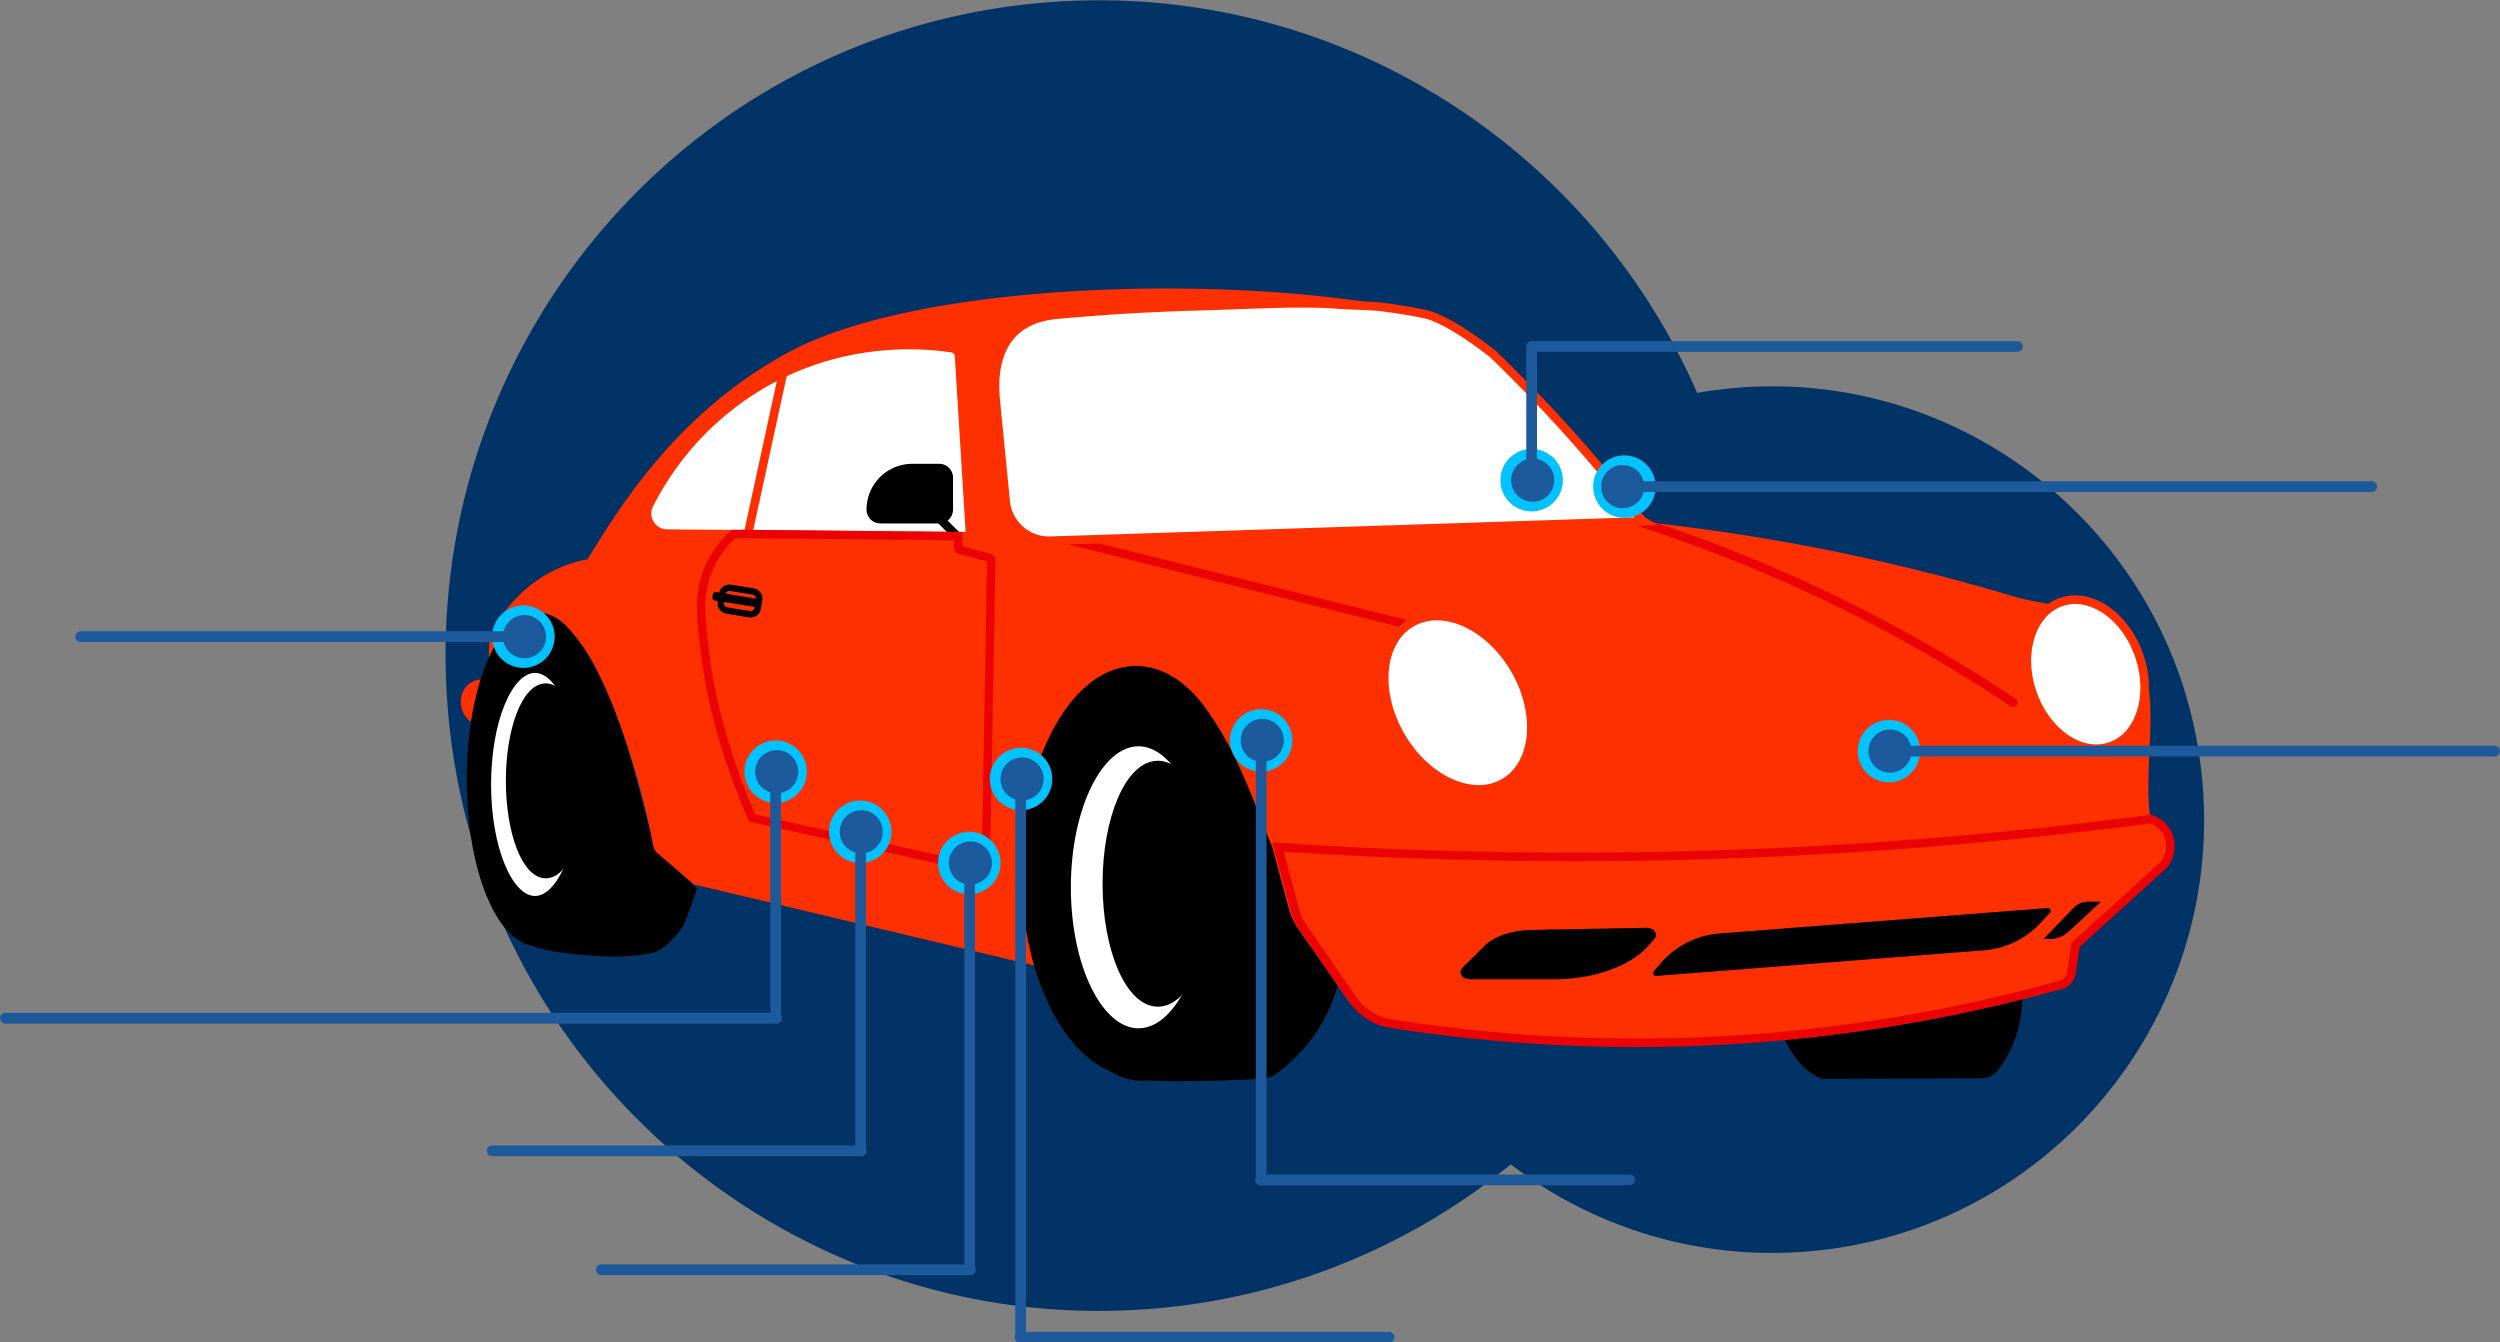
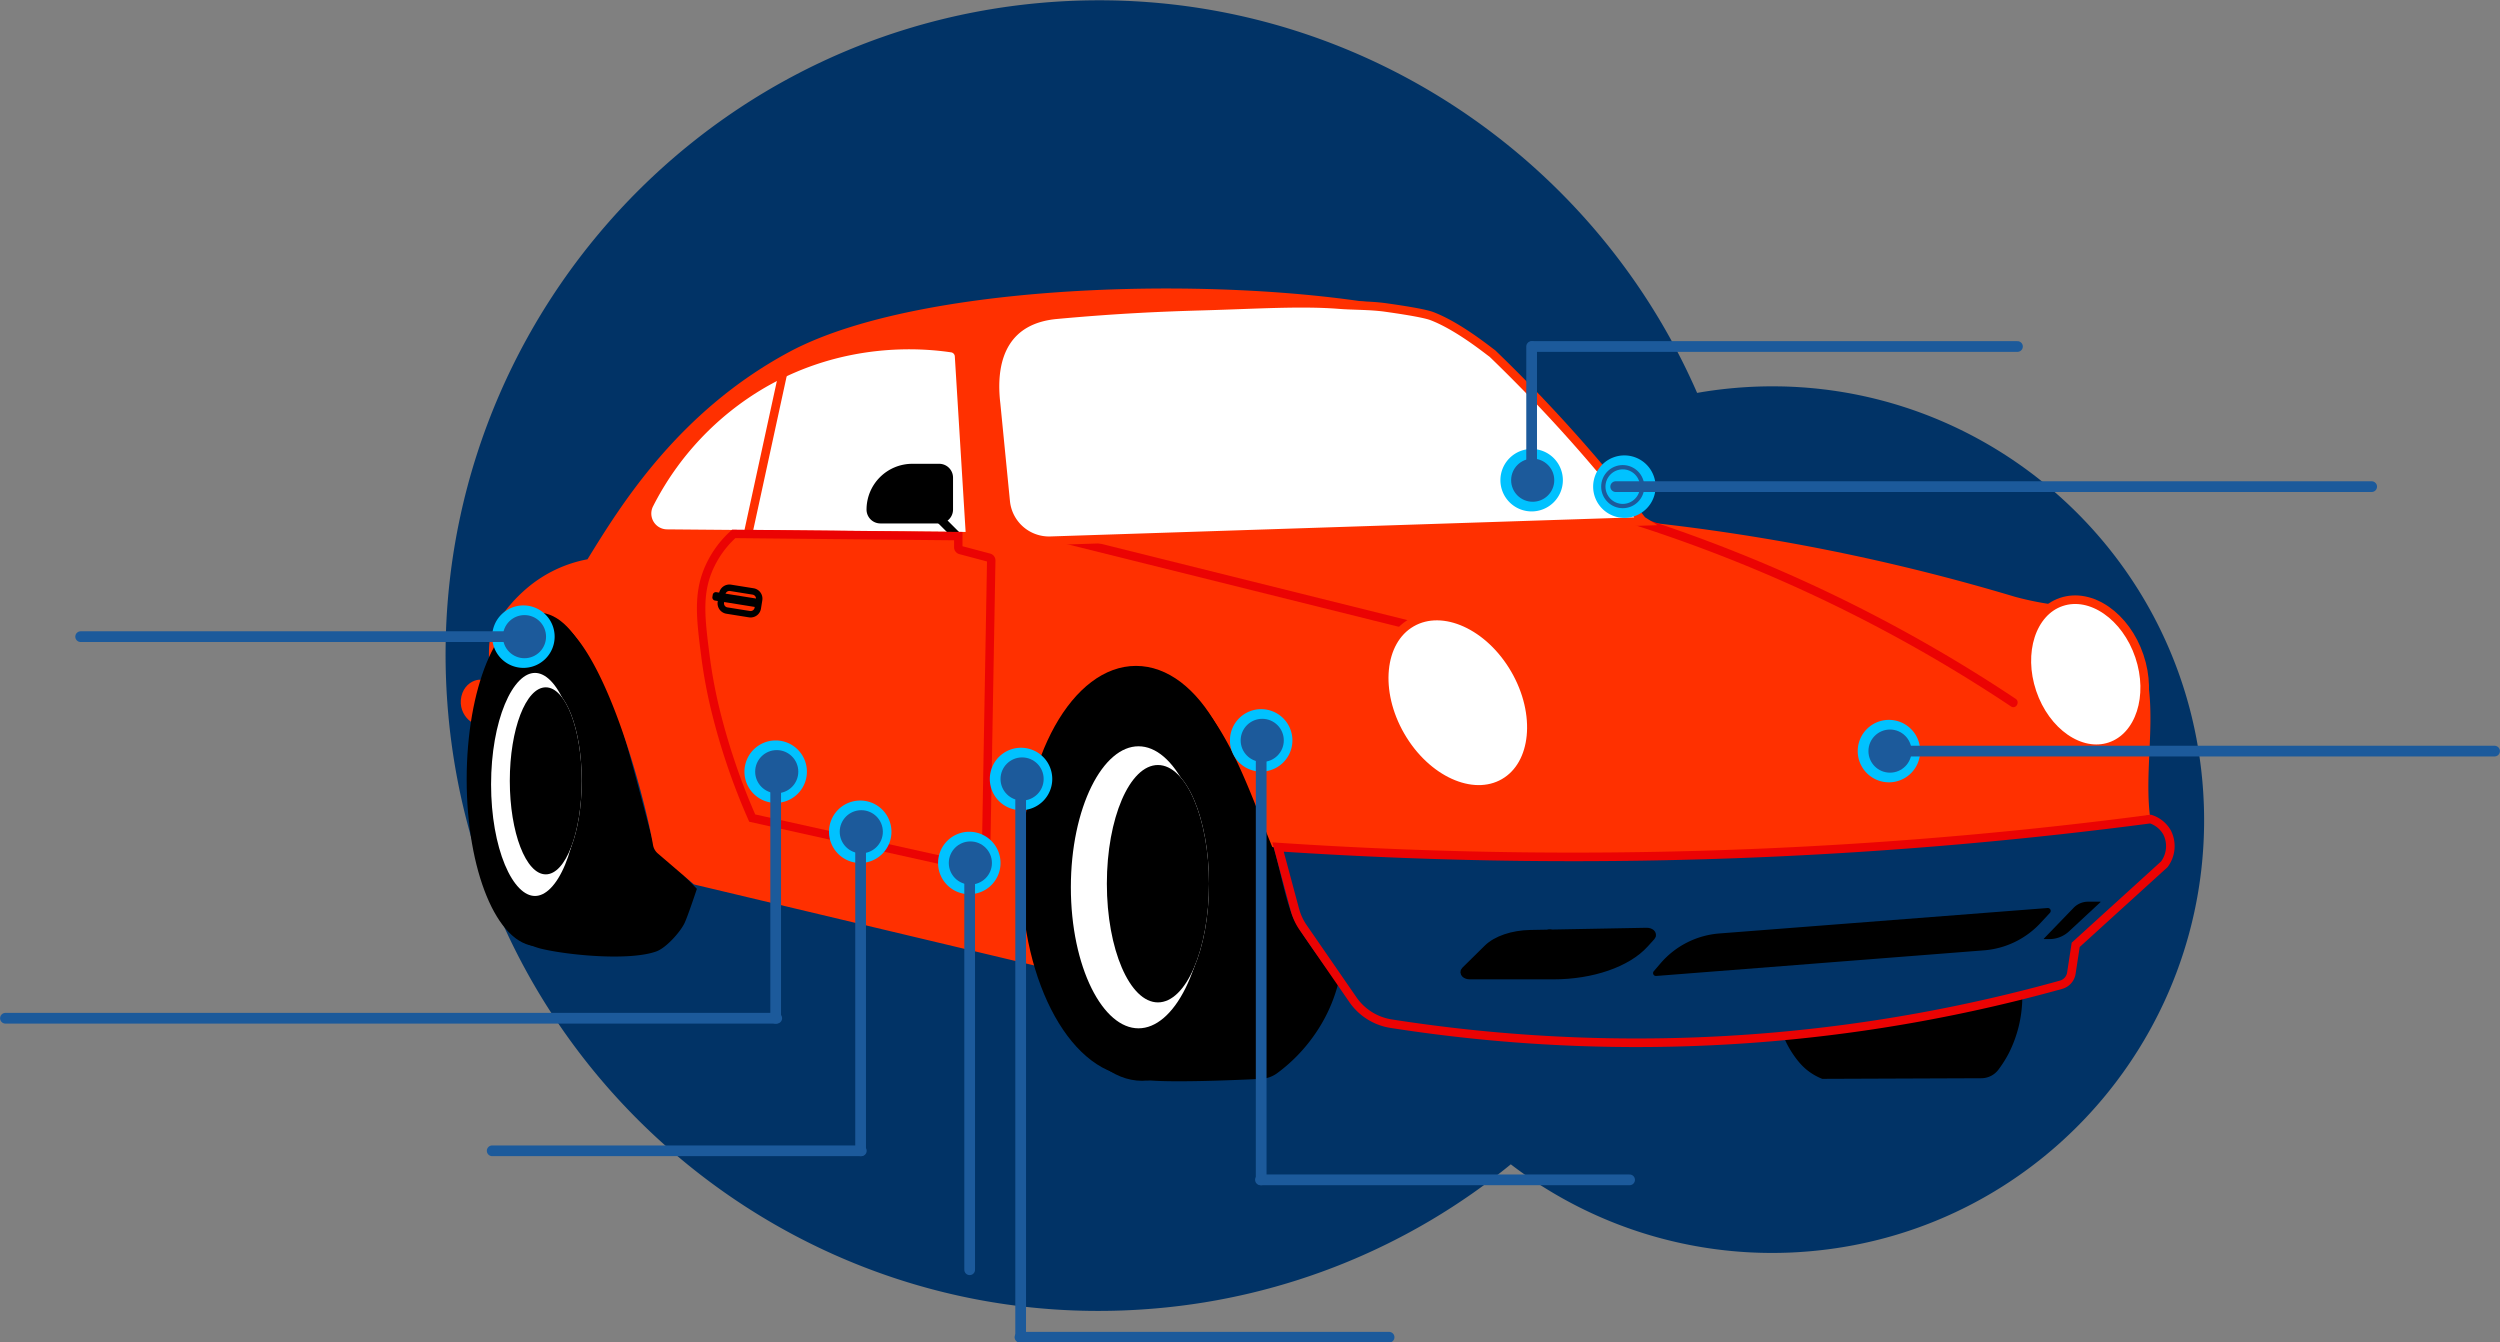
<svg xmlns="http://www.w3.org/2000/svg" width="1166" height="626" viewBox="0 0 1166 626">
  <rect x="0" y="0" width="1166" height="626" fill="#808080" stroke="none" />
  <defs>
    <clipPath id="clip-path">
      <rect id="Rectangle_13279" data-name="Rectangle 13279" width="801.345" height="373.889" fill="none" />
    </clipPath>
    <clipPath id="clip-Artboard_3">
      <rect width="1166" height="626" />
    </clipPath>
  </defs>
  <g id="Artboard_3" data-name="Artboard – 3" clip-path="url(#clip-Artboard_3)">
    <g id="Group_78181" data-name="Group 78181" transform="translate(-5242.461 868)">
      <path id="Union_380" data-name="Union 380" d="M0,305.694C0,474.522,136.407,611.386,304.671,611.386a302.555,302.555,0,0,0,170.845-52.547A200.344,200.344,0,0,0,611.01,611.386c111.257,0,201.45-90.495,201.45-202.125S722.266,207.136,611.01,207.136q-8.892,0-17.59.76C552.771,87.027,438.851,0,304.671,0,136.407,0,0,136.864,0,305.694Z" transform="matrix(0.996, -0.087, 0.087, 0.996, 5424.865, -840.189)" fill="#013366" />
      <g id="Group_78171" data-name="Group 78171" transform="translate(5456.068 -736.125)">
        <path id="Path_49350" data-name="Path 49350" d="M145.4,281.579l-74.151.287a27.339,27.339,0,0,1-7.466-4.415c-5.133-4.273-9.159-11.728-10.12-14.394,22.179-2.464,45.542-5.71,67.438-9.775,14.493-2.691,28.979-6,43.455-8.708a58.7,58.7,0,0,1-6.3,25.35,55.125,55.125,0,0,1-4.894,7.733,10,10,0,0,1-7.96,3.921" transform="translate(565.036 89.435)" />
        <g id="Group_25963" data-name="Group 25963" transform="translate(0)">
          <g id="Group_25962" data-name="Group 25962" clip-path="url(#clip-path)">
            <path id="Path_49208" data-name="Path 49208" d="M442.781,371.406c13.066,1.469,52.59-.576,52.59-.576a13.336,13.336,0,0,0,7.751-2.567,75.862,75.862,0,0,0,16.965-17.306,73.5,73.5,0,0,0,11.274-24.035s-16.79-21.819-20.668-30.079c-3.716-7.918-6.867-25.333-9.53-33.665-3.519-11.012-12.215-32.57-17.863-42.658-4.053-7.237-12.152-22.258-18.6-27.469-5.8-4.685-19.883-11.869-27.339-11.925-5.772-.043-17.563,3.325-21.994,7.025-5.191,4.333-12.733,16.119-15.056,22.47-3.465,9.473-7.24,29.474-8.134,39.523-.58,6.511-1.146,19.627-.609,26.142.9,10.862,4.168,32.529,7.208,42.995,2.28,7.847,7.553,23.513,11.862,30.455,2.7,4.355,9.03,12.811,13.365,15.544,4.178,2.633,13.872,5.577,18.78,6.129" transform="translate(-121.368 0)" />
            <path id="Path_49209" data-name="Path 49209" d="M799.792,187.726l-2.561,16.41c-.679,4.488-10.606-1.894-8.467-11.222,2.13-9.285,13.165-9.245,11.027-5.188" transform="translate(-787.182 0)" fill="#ff3000" />
            <path id="Path_49210" data-name="Path 49210" d="M724.477,308.694c12.734,3.026,40.289,5.542,52.338,1.342,4.038-1.408,10.166-8.253,12.078-12.078,1.342-2.684,5.368-14.764,5.368-14.764L774.5,262.754s-10.831-41.688-15.127-55.381c-2.691-8.577-9.811-25.283-14.762-32.785-2.838-4.3-9.024-12.9-13.345-15.712-2.021-1.312-6.746-3.413-9.134-3.083-3.89.537-11.143,4.759-13.648,7.784-3.719,4.489-8.6,15.367-10.172,20.981-1.217,4.349-2.487,13.323-3.1,17.8-.674,4.893-2.275,14.652-2.648,19.577-.311,4.1-.456,12.35-.289,16.464.14,3.44.65,10.313,1.092,13.727.548,4.222,1.848,12.648,2.807,16.8.718,3.1,2.377,9.264,3.481,12.25a90.363,90.363,0,0,0,5.326,12.091c1.761,2.876,5.6,8.62,8.311,10.627,2.446,1.812,8.228,4.1,11.19,4.806" transform="translate(-685.117 0)" />
            <path id="Path_49211" data-name="Path 49211" d="M724.477,308.694c12.734,3.026,40.289,5.542,52.338,1.342,4.038-1.408,10.166-8.253,12.078-12.078,1.342-2.684,5.368-14.764,5.368-14.764L774.5,262.754s-10.831-41.688-15.127-55.381c-2.691-8.577-9.811-25.283-14.762-32.785-2.838-4.3-9.024-12.9-13.345-15.712-2.021-1.312-6.746-3.413-9.134-3.083-3.89.537-11.143,4.759-13.648,7.784-3.719,4.489-8.6,15.367-10.172,20.981-1.217,4.349-2.487,13.323-3.1,17.8-.674,4.893-2.275,14.652-2.648,19.577-.311,4.1-.456,12.35-.289,16.464.14,3.44.65,10.313,1.092,13.727.548,4.222,1.848,12.648,2.807,16.8.718,3.1,2.377,9.264,3.481,12.25a90.363,90.363,0,0,0,5.326,12.091c1.761,2.876,5.6,8.62,8.311,10.627C715.734,305.7,721.515,307.994,724.477,308.694Z" transform="translate(-685.117 0)" fill="none" stroke="#000" stroke-miterlimit="10" stroke-width="4" />
            <path id="Path_49212" data-name="Path 49212" d="M442.781,371.406c13.066,1.469,52.59-.576,52.59-.576a13.336,13.336,0,0,0,7.751-2.567,75.862,75.862,0,0,0,16.965-17.306,73.5,73.5,0,0,0,11.274-24.035s-16.79-21.819-20.668-30.079c-3.716-7.918-6.867-25.333-9.53-33.665-3.519-11.012-12.215-32.57-17.863-42.658-4.053-7.237-12.152-22.258-18.6-27.469-5.8-4.685-19.883-11.869-27.339-11.925-5.772-.043-17.563,3.325-21.994,7.025-5.191,4.333-12.733,16.119-15.056,22.47-3.465,9.473-7.24,29.474-8.134,39.523-.58,6.511-1.146,19.627-.609,26.142.9,10.862,4.168,32.529,7.208,42.995,2.28,7.847,7.553,23.513,11.862,30.455,2.7,4.355,9.03,12.811,13.365,15.544C428.181,367.91,437.871,370.857,442.781,371.406Z" transform="translate(-121.368 0)" fill="none" stroke="#000" stroke-miterlimit="10" stroke-width="1" />
            <path id="Path_49213" data-name="Path 49213" d="M29.769,142.395a60.871,60.871,0,0,1,28.182-13.42C73.086,104.4,99.97,60.3,151.891,32.351,217.879-3.171,377.341-3.882,451.155,14.906c33.569,8.544,99.308,96.624,99.308,96.624A956.133,956.133,0,0,1,723.58,146.421a140.1,140.1,0,0,0,18.254,3.708,19.876,19.876,0,0,1,3.274-1.456c11.751-3.967,25.291,3.629,32.943,17.442,15.39,22.214,5.324,55.038,8.6,82.3A1801.641,1801.641,0,0,1,589.381,267.2a1801.475,1801.475,0,0,1-212.04-4.026c-14.688-35.252-30.282-90.194-73.225-81.043-49.14,10.472-37.875,135.71-27.42,138.752L107.92,280.7a1.36,1.36,0,0,1-.562-.286l-16.6-14.226a6.672,6.672,0,0,1-2.251-3.99c-2.978-18.168-26.679-115.481-56.058-106.379C24.788,158.192,17.8,166.4,12.319,184c0,0-.75-12.648,0-16.775.974-5.355,6.67-15.657,17.446-24.827" transform="translate(2.45 0)" fill="#ff3000" />
            <path id="Path_49214" data-name="Path 49214" d="M17.138,191.026c6.285,18.617,22.579,29.93,36.395,25.267s19.92-23.537,13.633-42.154-22.579-29.93-36.395-25.267S10.85,172.409,17.135,191.027" transform="translate(717.043 0)" fill="#fff" />
            <path id="Path_49215" data-name="Path 49215" d="M17.135,191.026c6.285,18.617,22.579,29.93,36.395,25.267s19.92-23.537,13.633-42.154-22.579-29.93-36.395-25.267S10.85,172.409,17.135,191.026Z" transform="translate(717.046 0)" fill="none" stroke="#ff3000" stroke-miterlimit="10" stroke-width="4" />
            <path id="Path_49216" data-name="Path 49216" d="M361.734,180.462c11.912,20.632,9.615,44.259-5.129,52.771s-36.353-1.311-48.266-21.944-9.615-44.258,5.129-52.771,36.355,1.312,48.266,21.944" transform="translate(131.271 0)" fill="#fff" />
            <path id="Path_49217" data-name="Path 49217" d="M361.734,180.462c11.912,20.632,9.615,44.259-5.129,52.771s-36.353-1.311-48.266-21.944-9.615-44.258,5.129-52.771,36.355,1.312,48.266,21.944" transform="translate(131.271 0)" fill="none" stroke="#ff3000" stroke-width="1" />
            <path id="Path_49218" data-name="Path 49218" d="M351.582,181.772c9.951,17.235,8.377,36.773-3.517,43.64s-29.6-1.539-39.551-18.775-8.375-36.773,3.517-43.64,29.6,1.539,39.551,18.775" transform="translate(141.248 0)" fill="#fff" />
-             <path id="Path_49219" data-name="Path 49219" d="M412.261,250.14a13.731,13.731,0,0,1,7.8,6.325,14.071,14.071,0,0,1-1.342,14.762L377.12,308.8l-2.026,13.166a6.7,6.7,0,0,1-4.823,5.443,747.951,747.951,0,0,1-135.409,24.334,749.272,749.272,0,0,1-179.124-6.185A26.836,26.836,0,0,1,37.8,334.346q-11.667-16.8-23.336-33.609a26.824,26.824,0,0,1-3.862-8.3L2.7,263.18a2090.946,2090.946,0,0,0,228.139,2.684c64.89-2.787,125.537-8.418,181.427-15.724" transform="translate(377.099 0)" fill="#ff3000" />
            <path id="Path_49220" data-name="Path 49220" d="M409.647,250.14a13.653,13.653,0,0,1,7.742,6.325,14.145,14.145,0,0,1-1.333,14.762L374.724,308.8l-2.013,13.166a6.68,6.68,0,0,1-4.792,5.443,738.861,738.861,0,0,1-134.536,24.334,739.747,739.747,0,0,1-177.977-6.185,26.643,26.643,0,0,1-17.817-11.215Q26,317.546,14.4,300.737a26.886,26.886,0,0,1-3.838-8.3L2.7,263.18a2064.29,2064.29,0,0,0,226.679,2.684C293.857,263.077,354.116,257.446,409.647,250.14Z" transform="translate(379.772 0)" fill="none" stroke="#eb0303" stroke-miterlimit="10" stroke-width="4" />
            <path id="Path_49221" data-name="Path 49221" d="M708.007,34.219l5.171,84.02-141.4-1.219a9.385,9.385,0,0,1-8.314-13.611,136.549,136.549,0,0,1,53.089-56.3C654.1,25.412,690.626,28.4,704.6,30.487a4.019,4.019,0,0,1,3.409,3.732" transform="translate(-474.292 0)" fill="#fff" />
            <path id="Path_49222" data-name="Path 49222" d="M708.007,34.219l5.171,84.02-141.4-1.219a9.385,9.385,0,0,1-8.314-13.611,136.549,136.549,0,0,1,53.089-56.3C654.1,25.412,690.626,28.4,704.6,30.487A4.017,4.017,0,0,1,708.007,34.219Z" transform="translate(-474.292 0)" fill="none" stroke="#ff3000" stroke-miterlimit="10" stroke-width="4" />
            <path id="Path_49223" data-name="Path 49223" d="M243.6,293.873l-4.414,4.753a40.263,40.263,0,0,1-26.366,12.742L59.95,323.311a1.341,1.341,0,0,1-1.123-2.21l3.148-3.673a40.263,40.263,0,0,1,27.456-13.939l153.077-11.867a1.341,1.341,0,0,1,1.087,2.251" transform="translate(498.886 0)" />
            <path id="Path_49224" data-name="Path 49224" d="M61.678,288.9,47,302.532a13.419,13.419,0,0,1-9.131,3.586H35.4a.135.135,0,0,1-.1-.228l13.85-14.347a9.391,9.391,0,0,1,6.76-2.871h5.677a.134.134,0,0,1,.134.134.139.139,0,0,1-.043.1" transform="translate(704.361 0)" />
            <path id="Path_49225" data-name="Path 49225" d="M680.834,151.184l-18.416-2.951a1.492,1.492,0,0,1-1.233-1.7l.158-.988a1.493,1.493,0,0,1,1.7-1.233l18.416,2.951a1.493,1.493,0,0,1,1.233,1.7l-.158.988a1.491,1.491,0,0,1-1.7,1.233" transform="translate(-542.532 0)" />
            <path id="Rectangle_13278" data-name="Rectangle 13278" d="M3.4,0H14.042a3.4,3.4,0,0,1,3.4,3.4V7.334a3.4,3.4,0,0,1-3.4,3.4H3.4A3.4,3.4,0,0,1,0,7.332V3.4A3.4,3.4,0,0,1,3.4,0Z" transform="translate(139.293 155.11) rotate(-170.907)" fill="none" stroke="#000" stroke-miterlimit="9.996" stroke-width="2.999" />
            <path id="Path_49226" data-name="Path 49226" d="M431.614,274.453c0,52.883,23.956,95.753,53.509,95.753s53.509-42.87,53.509-95.753S514.676,178.7,485.123,178.7s-53.509,42.87-53.509,95.753" transform="translate(-168.901 0)" />
            <ellipse id="Ellipse_970" data-name="Ellipse 970" cx="45.963" cy="89.914" rx="45.963" ry="89.914" transform="translate(273.107 190.378)" fill="none" stroke="#000" stroke-miterlimit="10" stroke-width="4" />
            <path id="Path_49227" data-name="Path 49227" d="M450.4,281.963c0,37.428,15.021,67.771,33.55,67.771s33.55-30.342,33.55-67.771-15.021-67.771-33.55-67.771-33.55,30.342-33.55,67.771" transform="translate(-166.561 0)" fill="#fff" />
            <ellipse id="Ellipse_971" data-name="Ellipse 971" cx="33.55" cy="67.771" rx="33.55" ry="67.771" transform="translate(283.842 214.192)" fill="none" stroke="#000" stroke-miterlimit="10" stroke-width="4" />
            <path id="Path_49228" data-name="Path 49228" d="M451.075,280.285c0,30.573,10.665,55.357,23.82,55.357s23.82-24.784,23.82-55.357-10.665-55.357-23.82-55.357-23.82,24.784-23.82,55.357" transform="translate(-148.445 0)" fill="#fff" />
            <path id="Path_49229" data-name="Path 49229" d="M474.894,224.928c-13.156,0-23.82,24.784-23.82,55.357s10.665,55.357,23.82,55.357,23.82-24.784,23.82-55.357-10.665-55.357-23.82-55.357" transform="translate(-148.443 0)" />
-             <ellipse id="Ellipse_972" data-name="Ellipse 972" cx="23.82" cy="55.357" rx="23.82" ry="55.357" transform="translate(302.631 224.928)" fill="none" stroke="#000" stroke-width="4" />
            <line id="Line_3565" data-name="Line 3565" x2="12.118" y2="12.118" transform="translate(221.498 106.882)" fill="none" stroke="#000" stroke-width="4" />
            <path id="Path_49230" data-name="Path 49230" d="M732.9,231.638c0,41.876,13.969,75.823,31.2,75.823s31.2-33.947,31.2-75.823-13.969-75.823-31.2-75.823-31.2,33.947-31.2,75.823" transform="translate(-726.845 0)" />
            <ellipse id="Ellipse_973" data-name="Ellipse 973" cx="31.201" cy="75.823" rx="31.201" ry="75.823" transform="translate(6.05 155.815)" fill="none" stroke="#000" stroke-miterlimit="10" stroke-width="4" />
            <path id="Path_49231" data-name="Path 49231" d="M742.958,233.986c0,29.831,10.064,54.015,22.478,54.015s22.478-24.184,22.478-54.015-10.064-54.015-22.478-54.015-22.478,24.184-22.478,54.015" transform="translate(-729.527 0)" fill="#fff" />
            <ellipse id="Ellipse_974" data-name="Ellipse 974" cx="22.478" cy="54.015" rx="22.478" ry="54.015" transform="translate(13.431 179.971)" fill="none" stroke="#000" stroke-miterlimit="10" stroke-width="4" />
            <path id="Path_49232" data-name="Path 49232" d="M576.917,110.256h27.424A4.461,4.461,0,0,0,608.8,105.8V90.9a4.461,4.461,0,0,0-4.459-4.459H591.809a19.351,19.351,0,0,0-19.352,19.35v0a4.461,4.461,0,0,0,4.459,4.459" transform="translate(-379.912 0)" />
            <path id="Path_49233" data-name="Path 49233" d="M576.917,110.256h27.424A4.461,4.461,0,0,0,608.8,105.8V90.9a4.461,4.461,0,0,0-4.459-4.459H591.809a19.351,19.351,0,0,0-19.352,19.35v0A4.46,4.46,0,0,0,576.917,110.256Z" transform="translate(-379.912 0)" fill="none" stroke="#000" stroke-miterlimit="10" stroke-width="4" />
            <path id="Path_49234" data-name="Path 49234" d="M743.628,232.309c0,24.087,7.51,43.615,16.775,43.615s16.775-19.527,16.775-43.615-7.51-43.615-16.775-43.615-16.775,19.527-16.775,43.615" transform="translate(-719.461 0)" fill="#fff" />
            <path id="Path_49235" data-name="Path 49235" d="M760.4,188.694c-9.265,0-16.775,19.527-16.775,43.615s7.51,43.615,16.775,43.615,16.775-19.527,16.775-43.615-7.51-43.615-16.775-43.615" transform="translate(-719.461 0)" />
-             <ellipse id="Ellipse_975" data-name="Ellipse 975" cx="16.775" cy="43.615" rx="16.775" ry="43.615" transform="translate(24.167 188.694)" fill="none" stroke="#000" stroke-miterlimit="10" stroke-width="3.687" />
            <line id="Line_3566" data-name="Line 3566" x2="159.368" y2="39.688" transform="translate(283.842 119.813)" fill="none" stroke="#eb0303" stroke-miterlimit="10" stroke-width="4" />
            <path id="Path_49236" data-name="Path 49236" d="M76.519,107.074a716.713,716.713,0,0,1,77.62,29.187,705.385,705.385,0,0,1,71.392,36.675q17.137,10.078,33.666,21.093c2.244,1.495.12,5.085-2.145,3.575A704.321,704.321,0,0,0,117.763,125.72q-20.937-7.989-42.37-14.653c-2.594-.809-1.484-4.807,1.13-3.993" transform="translate(467.275 0)" fill="#eb0303" />
            <line id="Line_3567" data-name="Line 3567" x1="16.775" y2="77.165" transform="translate(134.881 41.745)" fill="none" stroke="#ff3000" stroke-miterlimit="10" stroke-width="4" />
            <path id="Path_49237" data-name="Path 49237" d="M329.338,302.838,275.2,303.855c-8.26.154-15.787,2.711-19.887,6.754L244.89,320.885c-.907.894.239,2.008,2.068,2.008H285.98c17.928,0,34.338-5.671,42.465-14.675l3.1-3.43c.821-.911-.392-1.983-2.2-1.95" transform="translate(224.964 0)" fill="#fff" />
            <path id="Path_49238" data-name="Path 49238" d="M329.34,302.838,275.2,303.855c-8.26.154-15.787,2.711-19.887,6.754l-10.422,10.276c-.907.894.239,2.008,2.068,2.008h39.022c17.928,0,34.338-5.671,42.465-14.675l3.1-3.43c.817-.913-.393-1.983-2.207-1.95" transform="translate(224.963 0)" />
            <path id="Path_49239" data-name="Path 49239" d="M329.34,302.838,275.2,303.855c-8.26.154-15.787,2.711-19.887,6.754l-10.422,10.276c-.907.894.239,2.008,2.068,2.008h39.022c17.928,0,34.338-5.671,42.465-14.675l3.1-3.43C332.364,303.875,331.154,302.8,329.34,302.838Z" transform="translate(224.963 0)" fill="none" stroke="#000" stroke-miterlimit="10" stroke-width="4" />
            <path id="Path_49240" data-name="Path 49240" d="M314.128,305.885l-17.612,15.264L294,323.331a2.58,2.58,0,0,1-3.559,0,2.54,2.54,0,0,1,0-3.559l17.614-15.264,2.516-2.182a2.58,2.58,0,0,1,3.559,0,2.538,2.538,0,0,1,0,3.559" transform="translate(196.777 0)" />
            <path id="Path_49241" data-name="Path 49241" d="M295.34,305.885l-17.612,15.264-2.518,2.182a2.58,2.58,0,0,1-3.559,0,2.54,2.54,0,0,1,0-3.559l17.614-15.264,2.516-2.182a2.58,2.58,0,0,1,3.559,0,2.538,2.538,0,0,1,0,3.559" transform="translate(234.353 0)" />
            <path id="Path_49243" data-name="Path 49243" d="M361.734,180.462c11.912,20.632,9.615,44.259-5.129,52.771s-36.353-1.311-48.266-21.944-9.615-44.258,5.129-52.771S349.822,159.831,361.734,180.462Z" transform="translate(131.271 0)" fill="none" stroke="#ff3000" stroke-miterlimit="10" stroke-width="4" />
            <path id="Path_49244" data-name="Path 49244" d="M550.885,111.285,274.063,120.33a20.313,20.313,0,0,1-20.634-18.189l-4.493-45.633c-2.735-23.191,5.544-39.518,28.182-41.6,29.158-2.683,50.336-3.512,68.442-4.026,25.05-.71,45.68-2.12,63.745-.671,6.1.491,14.162.3,21.472,1.342,4.093.585,17.378,2.455,21.472,4.026,12.158,4.662,25.525,15.532,28.181,17.443q9.352,9.01,18.788,18.788a717.474,717.474,0,0,1,51,59.048Z" transform="translate(2.027 0)" fill="#fff" />
            <path id="Path_49245" data-name="Path 49245" d="M550.885,111.285,274.063,120.33a20.313,20.313,0,0,1-20.634-18.189l-4.493-45.633c-2.735-23.191,5.544-39.518,28.182-41.6,29.158-2.683,50.336-3.512,68.442-4.026,25.05-.71,45.68-2.12,63.745-.671,6.1.491,14.162.3,21.472,1.342,4.093.585,17.378,2.455,21.472,4.026,12.158,4.662,25.525,15.532,28.181,17.443q9.352,9.01,18.788,18.788a717.474,717.474,0,0,1,51,59.048Z" transform="translate(2.027 0)" fill="none" stroke="#ff3000" stroke-miterlimit="10" stroke-width="4" />
            <path id="Path_49246" data-name="Path 49246" d="M567.85,117.131l104.725,1.039v5.19a1.338,1.338,0,0,0,.977,1.3l13.407,3.564a1.34,1.34,0,0,1,.977,1.328L685.42,272.275a1.31,1.31,0,0,1-1.3,1.317,1.273,1.273,0,0,1-.269-.026L576.454,249.674A306.281,306.281,0,0,1,559.793,201.2a228.9,228.9,0,0,1-5.126-26.93c-2.263-17.567-3.562-28.663,1.282-40.4A46.844,46.844,0,0,1,567.85,117.131Z" transform="translate(-439.234 0)" fill="none" stroke="#eb0303" stroke-miterlimit="10" stroke-width="3.937" />
          </g>
        </g>
      </g>
      <g id="Group_78172" data-name="Group 78172" transform="translate(5628.042 -6542.723)">
        <path id="Path_62919" data-name="Path 62919" d="M14.565,0A14.564,14.564,0,1,0,29.129,14.564,14.565,14.565,0,0,0,14.565,0Z" transform="translate(480.859 6010.472)" fill="#00c2ff" />
        <g id="Path_62918" data-name="Path 62918" transform="translate(485.859 6014.979)" fill="#1c5a9b">
          <path d="M 10.057 19.115 C 5.063 19.115 1 15.052 1 10.057 C 1 5.063 5.063 1 10.057 1 C 15.052 1 19.115 5.063 19.115 10.057 C 19.115 15.052 15.052 19.115 10.057 19.115 Z" stroke="none" />
          <path d="M 10.057 2 C 5.615 2 2 5.615 2 10.057 C 2 14.5 5.615 18.115 10.057 18.115 C 14.5 18.115 18.115 14.5 18.115 10.057 C 18.115 5.615 14.5 2 10.057 2 M 10.057 3.814697265625e-06 C 15.612 3.814697265625e-06 20.115 4.503 20.115 10.057 C 20.115 15.612 15.612 20.115 10.057 20.115 C 4.503 20.115 0 15.612 0 10.057 C 0 4.503 4.503 3.814697265625e-06 10.057 3.814697265625e-06 Z" stroke="none" fill="#1c5a9b" />
        </g>
        <path id="Path_62917" data-name="Path 62917" d="M0,0H286.5" transform="translate(491.38 6025.036)" fill="#1c5a9b" stroke="#1c5a9b" stroke-linecap="round" stroke-width="5" />
      </g>
      <g id="Group_78173" data-name="Group 78173" transform="translate(5224.622 -6342.756)">
        <path id="Path_62917-2" data-name="Path 62917" d="M0,0H172.154" transform="translate(605.727 6025.036)" fill="#1c5a9b" stroke="#1c5a9b" stroke-linecap="round" stroke-width="5" />
      </g>
      <g id="Group_78174" data-name="Group 78174" transform="translate(5718.176 -286.376)">
        <path id="Path_62917-3" data-name="Path 62917" d="M0,0H172.154" transform="translate(0 42.058)" fill="#fff" stroke="#1c5a9b" stroke-linecap="round" stroke-width="5" />
      </g>
      <g id="Group_78175" data-name="Group 78175" transform="translate(5522.883 -317.844)">
-         <path id="Path_62917-4" data-name="Path 62917" d="M172.154,0H0" transform="translate(0 42.058)" fill="#1c5a9b" stroke="#1c5a9b" stroke-linecap="round" stroke-width="5" />
-       </g>
+         </g>
      <g id="Group_78176" data-name="Group 78176" transform="translate(5472.019 -331.268)">
        <path id="Path_62917-5" data-name="Path 62917" d="M172.154,0H0" fill="#1c5a9b" stroke="#1c5a9b" stroke-linecap="round" stroke-width="5" />
      </g>
      <g id="Group_78177" data-name="Group 78177" transform="translate(5942.253 -658.6)">
        <path id="Path_62919-2" data-name="Path 62919" d="M14.565,0A14.564,14.564,0,1,0,29.129,14.564,14.565,14.565,0,0,0,14.565,0Z" transform="translate(0)" fill="#00c2ff" />
        <g id="Path_62918-2" data-name="Path 62918" transform="translate(5 4.507)" fill="#1c5a9b">
          <path d="M 10.057 19.115 C 5.063 19.115 1 15.052 1 10.057 C 1 5.063 5.063 1 10.057 1 C 15.052 1 19.115 5.063 19.115 10.057 C 19.115 15.052 15.052 19.115 10.057 19.115 Z" stroke="none" />
          <path d="M 10.057 2 C 5.615 2 2 5.615 2 10.057 C 2 14.5 5.615 18.115 10.057 18.115 C 14.5 18.115 18.115 14.5 18.115 10.057 C 18.115 5.615 14.5 2 10.057 2 M 10.057 3.814697265625e-06 C 15.612 3.814697265625e-06 20.115 4.503 20.115 10.057 C 20.115 15.612 15.612 20.115 10.057 20.115 C 4.503 20.115 0 15.612 0 10.057 C 0 4.503 4.503 3.814697265625e-06 10.057 3.814697265625e-06 Z" stroke="none" fill="#1c5a9b" />
        </g>
        <path id="Path_62917-6" data-name="Path 62917" d="M0,0H62.353" transform="translate(14.564 14.564) rotate(-90)" fill="#1c5a9b" stroke="#1c5a9b" stroke-linecap="round" stroke-width="5" />
        <path id="Path_62920" data-name="Path 62920" d="M0,0H226.094" transform="translate(15.057 -47.789)" fill="#1c5a9b" stroke="#1c5a9b" stroke-linecap="round" stroke-width="5" />
      </g>
      <path id="Path_81455" data-name="Path 81455" d="M14.565,0A14.564,14.564,0,1,0,29.129,14.564,14.565,14.565,0,0,0,14.565,0Z" transform="translate(5704.108 -519.25)" fill="#00c2ff" />
      <path id="Path_81456" data-name="Path 81456" d="M14.565,0A14.564,14.564,0,1,0,29.129,14.564,14.565,14.565,0,0,0,14.565,0Z" transform="translate(5679.979 -480.065)" fill="#00c2ff" />
      <path id="Path_81457" data-name="Path 81457" d="M14.565,0A14.564,14.564,0,1,0,29.129,14.564,14.565,14.565,0,0,0,14.565,0Z" transform="translate(5629.108 -494.629)" fill="#00c2ff" />
      <path id="Path_81458" data-name="Path 81458" d="M14.565,0A14.564,14.564,0,1,0,29.129,14.564,14.565,14.565,0,0,0,14.565,0Z" transform="translate(5472.019 -585.629)" fill="#00c2ff" />
      <path id="Path_81459" data-name="Path 81459" d="M14.565,0A14.564,14.564,0,1,0,29.129,14.564,14.565,14.565,0,0,0,14.565,0Z" transform="translate(5589.673 -522.659)" fill="#00c2ff" />
      <path id="Path_81460" data-name="Path 81460" d="M14.565,0A14.564,14.564,0,1,0,29.129,14.564,14.565,14.565,0,0,0,14.565,0Z" transform="translate(5816.108 -537.25)" fill="#00c2ff" />
      <g id="Path_81461" data-name="Path 81461" transform="translate(5709.108 -514.744)" fill="#1c5a9b">
        <path d="M 10.057 19.115 C 5.063 19.115 1 15.052 1 10.057 C 1 5.063 5.063 1 10.057 1 C 15.052 1 19.115 5.063 19.115 10.057 C 19.115 15.052 15.052 19.115 10.057 19.115 Z" stroke="none" />
        <path d="M 10.057 2 C 5.615 2 2 5.615 2 10.057 C 2 14.5 5.615 18.115 10.057 18.115 C 14.5 18.115 18.115 14.5 18.115 10.057 C 18.115 5.615 14.5 2 10.057 2 M 10.057 3.814697265625e-06 C 15.612 3.814697265625e-06 20.115 4.503 20.115 10.057 C 20.115 15.612 15.612 20.115 10.057 20.115 C 4.503 20.115 0 15.612 0 10.057 C 0 4.503 4.503 3.814697265625e-06 10.057 3.814697265625e-06 Z" stroke="none" fill="#1c5a9b" />
      </g>
      <g id="Path_81462" data-name="Path 81462" transform="translate(5684.979 -475.557)" fill="#1c5a9b">
        <path d="M 10.057 19.115 C 5.063 19.115 1 15.052 1 10.057 C 1 5.063 5.063 1 10.057 1 C 15.052 1 19.115 5.063 19.115 10.057 C 19.115 15.052 15.052 19.115 10.057 19.115 Z" stroke="none" />
        <path d="M 10.057 2 C 5.615 2 2 5.615 2 10.057 C 2 14.5 5.615 18.115 10.057 18.115 C 14.5 18.115 18.115 14.5 18.115 10.057 C 18.115 5.615 14.5 2 10.057 2 M 10.057 3.814697265625e-06 C 15.612 3.814697265625e-06 20.115 4.503 20.115 10.057 C 20.115 15.612 15.612 20.115 10.057 20.115 C 4.503 20.115 0 15.612 0 10.057 C 0 4.503 4.503 3.814697265625e-06 10.057 3.814697265625e-06 Z" stroke="none" fill="#1c5a9b" />
      </g>
      <g id="Path_81463" data-name="Path 81463" transform="translate(5634.108 -490.122)" fill="#1c5a9b">
        <path d="M 10.057 19.115 C 5.063 19.115 1 15.052 1 10.057 C 1 5.063 5.063 1 10.057 1 C 15.052 1 19.115 5.063 19.115 10.057 C 19.115 15.052 15.052 19.115 10.057 19.115 Z" stroke="none" />
        <path d="M 10.057 2 C 5.615 2 2 5.615 2 10.057 C 2 14.5 5.615 18.115 10.057 18.115 C 14.5 18.115 18.115 14.5 18.115 10.057 C 18.115 5.615 14.5 2 10.057 2 M 10.057 3.814697265625e-06 C 15.612 3.814697265625e-06 20.115 4.503 20.115 10.057 C 20.115 15.612 15.612 20.115 10.057 20.115 C 4.503 20.115 0 15.612 0 10.057 C 0 4.503 4.503 3.814697265625e-06 10.057 3.814697265625e-06 Z" stroke="none" fill="#1c5a9b" />
      </g>
      <g id="Path_81464" data-name="Path 81464" transform="translate(5477.019 -581.122)" fill="#1c5a9b">
        <path d="M 10.057 19.115 C 5.063 19.115 1 15.052 1 10.057 C 1 5.063 5.063 1 10.057 1 C 15.052 1 19.115 5.063 19.115 10.057 C 19.115 15.052 15.052 19.115 10.057 19.115 Z" stroke="none" />
        <path d="M 10.057 2 C 5.615 2 2 5.615 2 10.057 C 2 14.5 5.615 18.115 10.057 18.115 C 14.5 18.115 18.115 14.5 18.115 10.057 C 18.115 5.615 14.5 2 10.057 2 M 10.057 3.814697265625e-06 C 15.612 3.814697265625e-06 20.115 4.503 20.115 10.057 C 20.115 15.612 15.612 20.115 10.057 20.115 C 4.503 20.115 0 15.612 0 10.057 C 0 4.503 4.503 3.814697265625e-06 10.057 3.814697265625e-06 Z" stroke="none" fill="#1c5a9b" />
      </g>
      <g id="Path_81465" data-name="Path 81465" transform="translate(5594.673 -518.151)" fill="#1c5a9b">
        <path d="M 10.057 19.115 C 5.063 19.115 1 15.052 1 10.057 C 1 5.063 5.063 1 10.057 1 C 15.052 1 19.115 5.063 19.115 10.057 C 19.115 15.052 15.052 19.115 10.057 19.115 Z" stroke="none" />
        <path d="M 10.057 2 C 5.615 2 2 5.615 2 10.057 C 2 14.5 5.615 18.115 10.057 18.115 C 14.5 18.115 18.115 14.5 18.115 10.057 C 18.115 5.615 14.5 2 10.057 2 M 10.057 3.814697265625e-06 C 15.612 3.814697265625e-06 20.115 4.503 20.115 10.057 C 20.115 15.612 15.612 20.115 10.057 20.115 C 4.503 20.115 0 15.612 0 10.057 C 0 4.503 4.503 3.814697265625e-06 10.057 3.814697265625e-06 Z" stroke="none" fill="#1c5a9b" />
      </g>
      <g id="Path_81466" data-name="Path 81466" transform="translate(5821.108 -532.744)" fill="#1c5a9b">
        <path d="M 10.057 19.115 C 5.063 19.115 1 15.052 1 10.057 C 1 5.063 5.063 1 10.057 1 C 15.052 1 19.115 5.063 19.115 10.057 C 19.115 15.052 15.052 19.115 10.057 19.115 Z" stroke="none" />
        <path d="M 10.057 2 C 5.615 2 2 5.615 2 10.057 C 2 14.5 5.615 18.115 10.057 18.115 C 14.5 18.115 18.115 14.5 18.115 10.057 C 18.115 5.615 14.5 2 10.057 2 M 10.057 3.814697265625e-06 C 15.612 3.814697265625e-06 20.115 4.503 20.115 10.057 C 20.115 15.612 15.612 20.115 10.057 20.115 C 4.503 20.115 0 15.612 0 10.057 C 0 4.503 4.503 3.814697265625e-06 10.057 3.814697265625e-06 Z" stroke="none" fill="#1c5a9b" />
      </g>
      <path id="Path_81467" data-name="Path 81467" d="M0,0H208.085" transform="translate(5830.673 -317.72) rotate(-90)" fill="#1c5a9b" stroke="#1c5a9b" stroke-linecap="round" stroke-width="5" />
      <path id="Path_81468" data-name="Path 81468" d="M0,0H250.31" transform="translate(5718.499 -244.319) rotate(-90)" fill="#1c5a9b" stroke="#1c5a9b" stroke-linecap="round" stroke-width="5" />
      <path id="Path_81469" data-name="Path 81469" d="M0,0H189.713" transform="translate(5694.714 -275.788) rotate(-90)" fill="#1c5a9b" stroke="#1c5a9b" stroke-linecap="round" stroke-width="5" />
      <path id="Path_81470" data-name="Path 81470" d="M0,0H144.822" transform="translate(5643.85 -331.268) rotate(-90)" fill="#1c5a9b" stroke="#1c5a9b" stroke-linecap="round" stroke-width="5" />
      <path id="Path_81471" data-name="Path 81471" d="M0,0H115.028" transform="translate(5604.237 -393.094) rotate(-90)" fill="#1c5a9b" stroke="#1c5a9b" stroke-linecap="round" stroke-width="5" />
      <g id="Group_78178" data-name="Group 78178" transform="translate(5269.556 -585.629)">
        <path id="Path_62917-7" data-name="Path 62917" d="M0,0H206.98" transform="translate(10.52 14.564)" fill="#1c5a9b" stroke="#1c5a9b" stroke-linecap="round" stroke-width="5" />
      </g>
      <g id="Group_78179" data-name="Group 78179" transform="translate(5604.73 -393.094) rotate(180)">
        <path id="Path_62917-8" data-name="Path 62917" d="M0,0H359.731" transform="translate(0 0)" fill="#1c5a9b" stroke="#1c5a9b" stroke-linecap="round" stroke-width="5" />
      </g>
      <g id="Group_78180" data-name="Group 78180" transform="translate(4845 -6489.942)">
        <g id="Group_32169" data-name="Group 32169" transform="translate(1140.504 5803.85)">
          <g id="Path_62918-3" data-name="Path 62918" transform="translate(5 35)" fill="#1c5a9b">
            <path d="M 10.057 19.115 C 5.063 19.115 1 15.052 1 10.057 C 1 5.063 5.063 1 10.057 1 C 15.052 1 19.115 5.063 19.115 10.057 C 19.115 15.052 15.052 19.115 10.057 19.115 Z" stroke="none" />
            <path d="M 10.057 2 C 5.615 2 2 5.615 2 10.057 C 2 14.5 5.615 18.115 10.057 18.115 C 14.5 18.115 18.115 14.5 18.115 10.057 C 18.115 5.615 14.5 2 10.057 2 M 10.057 3.814697265625e-06 C 15.612 3.814697265625e-06 20.115 4.503 20.115 10.057 C 20.115 15.612 15.612 20.115 10.057 20.115 C 4.503 20.115 0 15.612 0 10.057 C 0 4.503 4.503 3.814697265625e-06 10.057 3.814697265625e-06 Z" stroke="none" fill="#1c5a9b" />
          </g>
          <path id="Path_62919-3" data-name="Path 62919" d="M14.565,0A14.564,14.564,0,1,0,29.129,14.564,14.565,14.565,0,0,0,14.565,0Z" transform="translate(0 30.493)" fill="#00c2ff" />
          <path id="Path_62917-9" data-name="Path 62917" d="M0,0H352.583" transform="translate(10.52 45.058)" fill="#1c5a9b" stroke="#1c5a9b" stroke-linecap="round" stroke-width="5" />
        </g>
        <g id="Path_62980" data-name="Path 62980" transform="translate(1144.252 5838.85)" fill="#1c5a9b">
-           <path d="M 10.057 19.115 C 5.063 19.115 1 15.052 1 10.057 C 1 5.063 5.063 1 10.057 1 C 15.052 1 19.115 5.063 19.115 10.057 C 19.115 15.052 15.052 19.115 10.057 19.115 Z" stroke="none" />
          <path d="M 10.057 2 C 5.615 2 2 5.615 2 10.057 C 2 14.5 5.615 18.115 10.057 18.115 C 14.5 18.115 18.115 14.5 18.115 10.057 C 18.115 5.615 14.5 2 10.057 2 M 10.057 3.814697265625e-06 C 15.612 3.814697265625e-06 20.115 4.503 20.115 10.057 C 20.115 15.612 15.612 20.115 10.057 20.115 C 4.503 20.115 0 15.612 0 10.057 C 0 4.503 4.503 3.814697265625e-06 10.057 3.814697265625e-06 Z" stroke="none" fill="#1c5a9b" />
        </g>
      </g>
    </g>
  </g>
</svg>